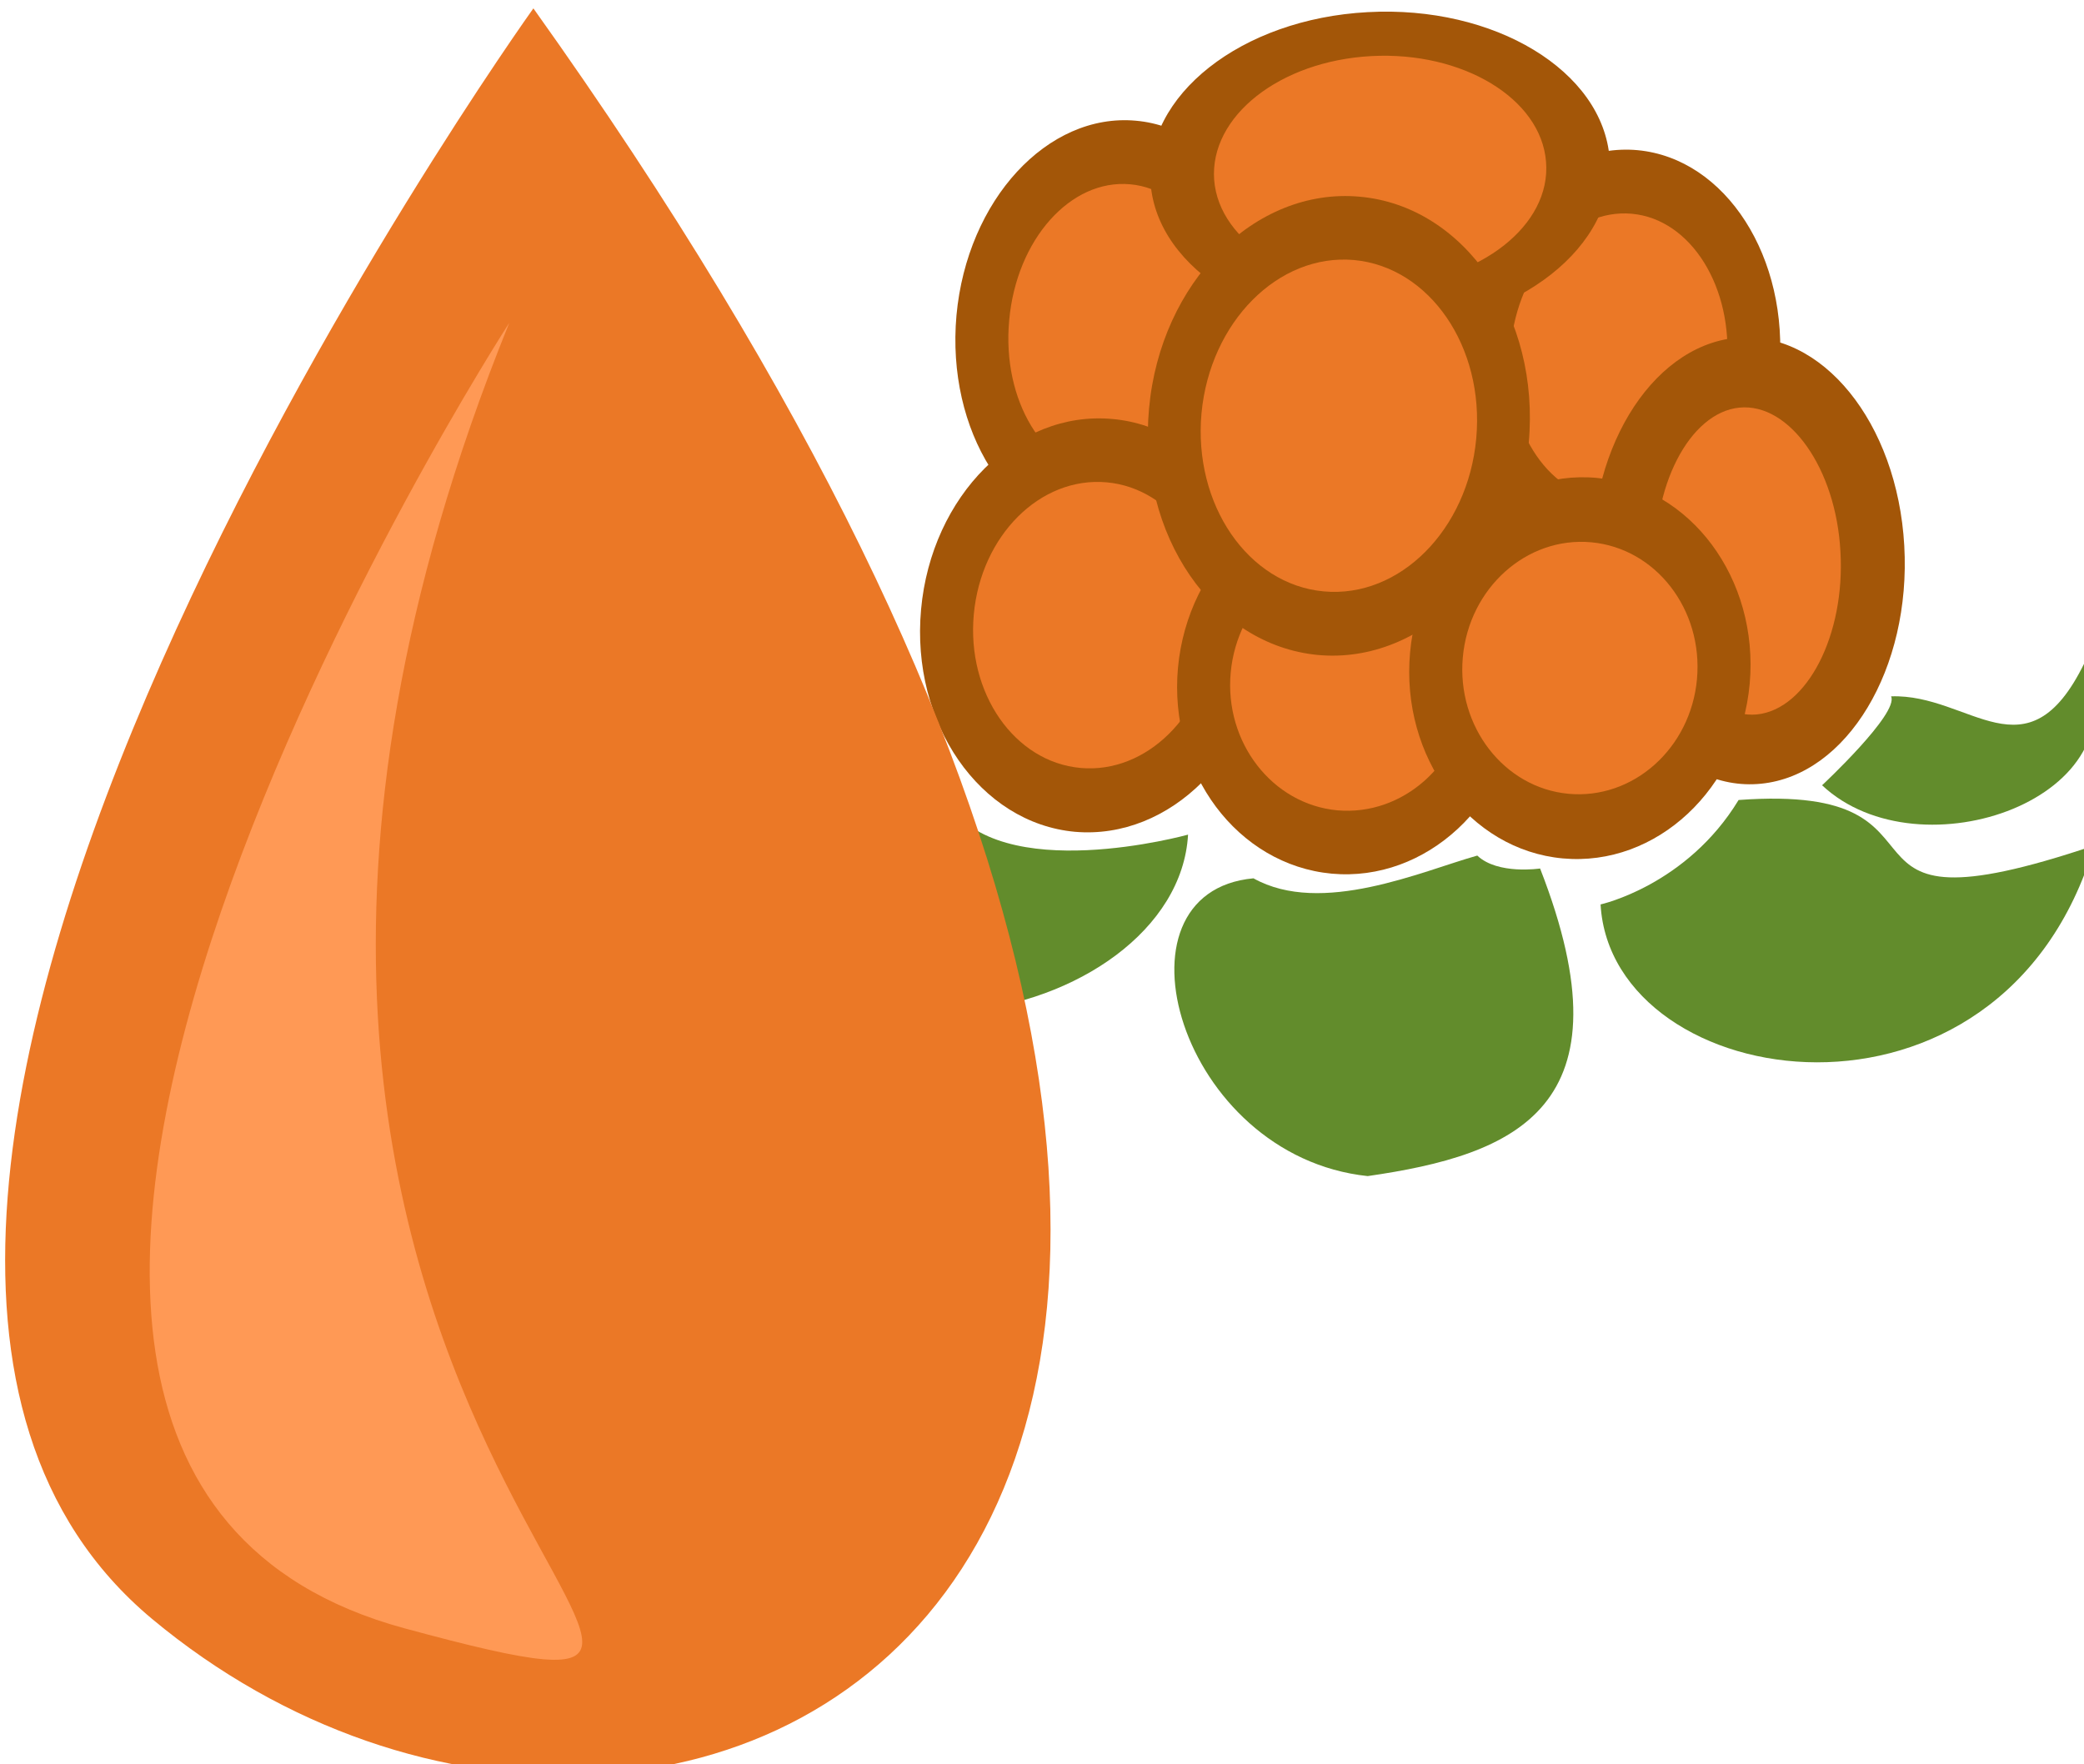
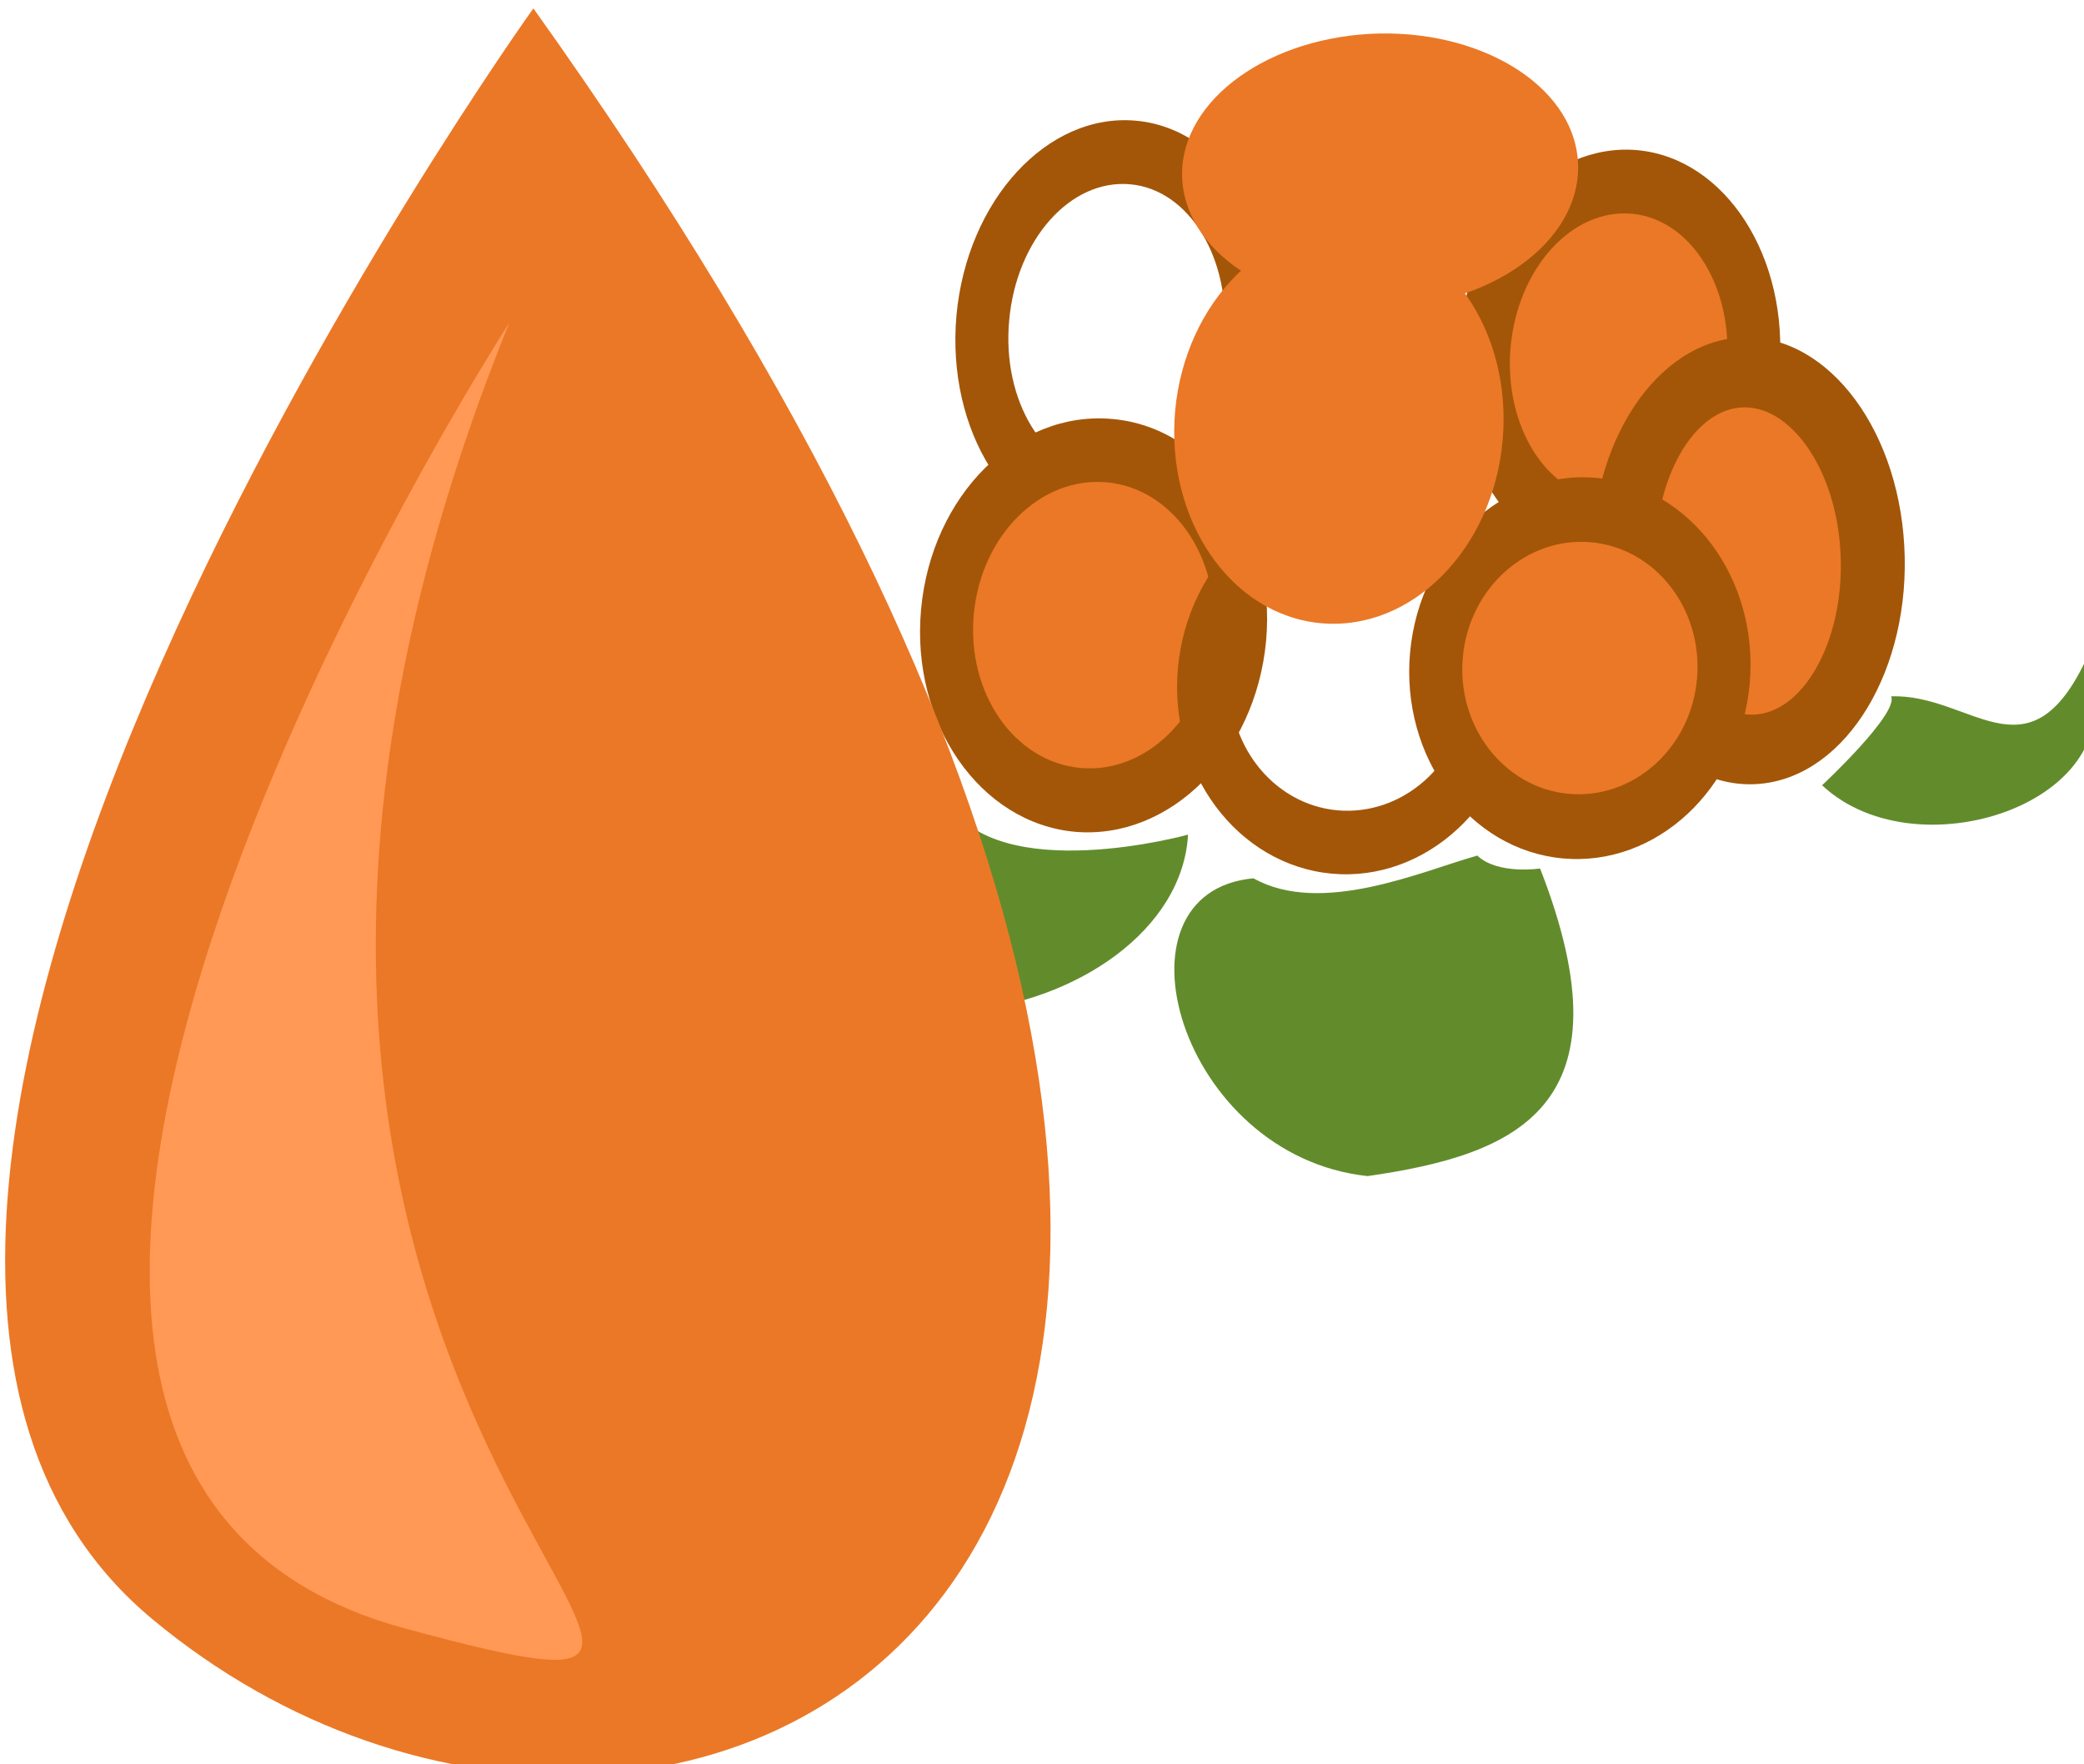
<svg xmlns="http://www.w3.org/2000/svg" xmlns:ns1="http://www.inkscape.org/namespaces/inkscape" xmlns:ns2="http://sodipodi.sourceforge.net/DTD/sodipodi-0.dtd" width="1352.513mm" height="1144.827mm" viewBox="0 0 1352.513 1144.827" version="1.1" id="svg8" ns1:version="0.92.4 (5da689c313, 2019-01-14)" ns2:docname="Sirup z ostružiníku morušky.svg">
  <defs id="defs2">
    <style type="text/css" id="style2">
   
    .fil5 {fill:#218935;fill-rule:nonzero}
    .fil2 {fill:#2D180A;fill-rule:nonzero}
    .fil0 {fill:#88C40F;fill-rule:nonzero}
    .fil1 {fill:#AF8E77;fill-rule:nonzero}
    .fil4 {fill:#C1D17C;fill-rule:nonzero}
    .fil3 {fill:#D3B5A1;fill-rule:nonzero}
   
  </style>
    <style type="text/css" id="style2-7">
   
    .fil4 {fill:black;fill-rule:nonzero}
    .fil2 {fill:#2D180A;fill-rule:nonzero}
    .fil1 {fill:#AF8E77;fill-rule:nonzero}
    .fil3 {fill:#D3B5A1;fill-rule:nonzero}
    .fil0 {fill:#E2B266;fill-rule:nonzero}
   
  </style>
    <style type="text/css" id="style2-4">
   
    .fil0 {fill:#628C2C;fill-rule:nonzero}
    .fil1 {fill:#6D3809;fill-rule:nonzero}
   
  </style>
    <style type="text/css" id="style2-48">
   
    .fil1 {fill:#A63621;fill-rule:nonzero}
    .fil0 {fill:#45AF51;fill-rule:nonzero}
    .fil2 {fill:#ECC500;fill-rule:nonzero}
   
  </style>
    <style type="text/css" id="style2-76">
   
    .fil1 {fill:#1D1928;fill-rule:nonzero}
    .fil3 {fill:#2D293D;fill-rule:nonzero}
    .fil2 {fill:#363349;fill-rule:nonzero}
    .fil0 {fill:#4B7903;fill-rule:nonzero}
    .fil4 {fill:#7C6447;fill-rule:nonzero}
    .fil5 {fill:#8E795C;fill-rule:nonzero}
   
  </style>
    <style type="text/css" id="style2-6">
   
    .fil2 {fill:#628C2C;fill-rule:nonzero}
    .fil1 {fill:#A35608;fill-rule:nonzero}
    .fil0 {fill:#EB7826;fill-rule:nonzero}
   
  </style>
    <style type="text/css" id="style2-8">
   
    .fil0 {fill:#2E0F57;fill-rule:nonzero}
    .fil3 {fill:#451682;fill-rule:nonzero}
    .fil4 {fill:#7958B7;fill-rule:nonzero}
    .fil1 {fill:#8F6EC4;fill-rule:nonzero}
    .fil2 {fill:#B09ADB;fill-rule:nonzero}
   
  </style>
    <style type="text/css" id="style2-1">
   
    .fil2 {fill:#628C2C;fill-rule:nonzero}
    .fil1 {fill:#A35608;fill-rule:nonzero}
    .fil0 {fill:#EB7826;fill-rule:nonzero}
   
  </style>
  </defs>
  <ns2:namedview id="base" pagecolor="#ffffff" bordercolor="#666666" borderopacity="1.0" ns1:pageopacity="0.0" ns1:pageshadow="2" ns1:zoom="0.12374369" ns1:cx="2778.8296" ns1:cy="2297.4396" ns1:document-units="mm" ns1:current-layer="Vrstva_x0020_1" showgrid="false" ns1:window-width="1920" ns1:window-height="1001" ns1:window-x="-9" ns1:window-y="-9" ns1:window-maximized="1" />
  <g ns1:label="Vrstva 1" ns1:groupmode="layer" id="layer1" transform="translate(765.47,218.02)">
    <g transform="matrix(0.265,0,0,0.265,-2880.694,-3663.631)" id="Vrstva_x0020_1">
      <g transform="matrix(0.633,0,0,0.633,4700.224,5017.628)" id="Vrstva_x0020_1-4">
-         <path ns1:connector-curvature="0" d="m 10022,13938 c 35,-379 -168,-708 -455,-734 -286,-26 -546,260 -580,639 -34,380 169,709 456,735 285,25 546,-261 579,-640 z" style="fill:#eb7826;fill-rule:nonzero" id="path7-3" class="fil0" />
        <path ns1:connector-curvature="0" d="m 9453,14454 c -229,-21 -393,-291 -364,-601 28,-312 237,-547 468,-526 229,20 393,290 363,601 -28,311 -238,547 -467,526 z m 126,-1373 c -342,-31 -653,307 -694,753 -40,447 205,835 546,866 342,31 653,-307 693,-754 41,-445 -204,-835 -545,-865 z" style="fill:#a35608;fill-rule:nonzero" id="path9-0" class="fil1" />
        <path ns1:connector-curvature="0" d="m 11966,14041 c 35,-372 -170,-697 -458,-723 -286,-26 -546,256 -581,629 -34,372 171,696 459,722 286,27 546,-255 580,-628 z" style="fill:#eb7826;fill-rule:nonzero" id="path11-1" class="fil0" />
        <path ns1:connector-curvature="0" d="m 11396,14546 c -230,-21 -394,-286 -367,-590 28,-305 238,-536 469,-515 230,21 394,287 367,590 -28,305 -238,536 -469,515 z m 124,-1351 c -343,-31 -654,303 -695,742 -39,440 207,824 549,855 343,32 654,-302 694,-741 40,-440 -206,-824 -548,-856 z" style="fill:#a35608;fill-rule:nonzero" id="path13-6" class="fil1" />
        <path ns1:connector-curvature="0" d="m 11907,14056 c -265,26 -462,374 -439,776 23,403 257,706 523,681 265,-27 462,-374 438,-777 -23,-402 -257,-707 -522,-680 z" style="fill:#eb7826;fill-rule:nonzero" id="path15-9" class="fil0" />
        <path ns1:connector-curvature="0" d="m 12305,14748 c 19,322 -129,610 -323,630 -194,18 -372,-237 -391,-558 -19,-322 130,-610 323,-629 194,-19 374,236 391,557 z m -960,96 c 27,476 320,836 653,802 333,-33 581,-446 554,-921 -27,-477 -320,-837 -653,-804 -332,35 -581,448 -554,923 z" style="fill:#a35608;fill-rule:nonzero" id="path17-3" class="fil1" />
        <path ns1:connector-curvature="0" d="m 9981,15085 c 33,-374 -192,-699 -504,-728 -312,-28 -593,252 -627,624 -34,373 192,699 503,727 313,28 594,-251 628,-623 z" style="fill:#eb7826;fill-rule:nonzero" id="path19-2" class="fil0" />
        <path ns1:connector-curvature="0" d="m 9365,15585 c -256,-23 -441,-290 -413,-594 28,-305 257,-534 514,-511 256,23 441,290 413,595 -28,305 -259,533 -514,510 z m 123,-1350 c -369,-34 -700,296 -740,737 -40,440 227,826 595,860 368,32 699,-298 740,-739 39,-440 -227,-826 -595,-858 z" style="fill:#a35608;fill-rule:nonzero" id="path21-4" class="fil1" />
-         <path ns1:connector-curvature="0" d="m 10965,15308 c 30,-339 -195,-637 -505,-665 -309,-28 -585,224 -616,563 -31,340 195,637 505,665 309,28 585,-224 616,-563 z" style="fill:#eb7826;fill-rule:nonzero" id="path23-7" class="fil0" />
        <path ns1:connector-curvature="0" d="m 10359,15749 c -252,-23 -438,-263 -413,-533 25,-271 250,-473 503,-450 253,24 438,262 414,533 -25,271 -251,472 -504,450 z m 112,-1229 c -364,-33 -691,271 -729,677 -37,406 230,763 595,797 365,33 692,-270 729,-677 37,-406 -230,-763 -595,-797 z" style="fill:#a35608;fill-rule:nonzero" id="path25-1" class="fil1" />
        <path ns1:connector-curvature="0" d="m 10566,13804 c 422,-23 746,-278 723,-571 -22,-292 -383,-510 -805,-488 -423,24 -748,279 -725,571 23,293 384,511 807,488 z" style="fill:#eb7826;fill-rule:nonzero" id="path27-4" class="fil0" />
        <path ns1:connector-curvature="0" d="m 11852,15250 c 31,-338 -194,-634 -501,-662 -306,-29 -579,222 -609,560 -30,337 194,634 500,663 307,28 580,-223 610,-561 z" style="fill:#eb7826;fill-rule:nonzero" id="path29-7" class="fil0" />
-         <path ns1:connector-curvature="0" d="m 9882,13310 c -18,-246 254,-460 608,-479 353,-19 657,164 676,409 20,245 -253,459 -608,479 -353,19 -657,-164 -676,-409 z m 1530,-83 c -26,-339 -446,-593 -936,-566 -489,26 -866,323 -840,662 26,339 447,593 936,566 490,-26 867,-323 840,-662 z" style="fill:#a35608;fill-rule:nonzero" id="path31-5" class="fil1" />
        <path ns1:connector-curvature="0" d="m 11253,15685 c -249,-23 -433,-260 -409,-528 24,-268 247,-468 497,-445 250,23 433,260 409,529 -24,268 -247,467 -497,444 z m 110,-1222 c -362,-34 -686,270 -723,675 -37,406 229,764 591,797 362,33 686,-269 723,-676 36,-406 -229,-762 -591,-796 z" style="fill:#a35608;fill-rule:nonzero" id="path33-5" class="fil1" />
        <path ns1:connector-curvature="0" d="m 10998,14319 c 38,-422 -214,-789 -564,-821 -350,-32 -664,284 -703,705 -37,422 214,790 564,822 350,32 665,-285 703,-706 z" style="fill:#eb7826;fill-rule:nonzero" id="path35-0" class="fil0" />
-         <path ns1:connector-curvature="0" d="m 10306,14902 c -293,-27 -505,-336 -473,-689 33,-353 297,-619 590,-593 293,27 505,336 473,690 -32,353 -296,619 -590,592 z m 139,-1527 c -405,-37 -771,331 -815,820 -45,488 249,915 654,953 406,37 771,-332 815,-820 45,-489 -248,-917 -654,-953 z" style="fill:#a35608;fill-rule:nonzero" id="path37-7" class="fil1" />
        <path ns1:connector-curvature="0" d="m 10476,17164 c 569,-82 1029,-263 667,-1190 0,0 -164,25 -243,-50 -214,60 -603,235 -866,88 -577,53 -287,1075 442,1152 z" style="fill:#628c2c;fill-rule:nonzero" id="path39-0" class="fil2" />
        <path ns1:connector-curvature="0" d="m 7790,15764 c 356,1196 1949,815 1991,79 0,0 -732,203 -934,-128 -486,0 70,428 -1057,49 z" style="fill:#628c2c;fill-rule:nonzero" id="path41-7" class="fil2" />
-         <path ns1:connector-curvature="0" d="m 13287,15885 c -357,1197 -1868,964 -1910,228 0,0 333,-73 534,-404 928,-68 248,556 1376,176 z" style="fill:#628c2c;fill-rule:nonzero" id="path43" class="fil2" />
        <path ns1:connector-curvature="0" d="m 7828,15059 c -238,517 560,657 999,572 0,0 -199,-200 -107,-384 -464,-97 -604,228 -892,-188 z" style="fill:#628c2c;fill-rule:nonzero" id="path45" class="fil2" />
        <path ns1:connector-curvature="0" d="m 13248,15181 c 238,517 -636,826 -1014,471 0,0 298,-278 267,-344 305,-11 525,325 747,-127 z" style="fill:#628c2c;fill-rule:nonzero" id="path47" class="fil2" />
      </g>
      <g transform="translate(490.266,617.782)" id="Vrstva_x0020_1-9" style="fill:#eb7826;fill-opacity:1">
        <path d="m 8798,12405 c 0,0 -2118,2956 -934,3944 1297,1081 3680,-94 934,-3944 z" style="fill:#eb7826;fill-opacity:1;fill-rule:nonzero" id="path39" class="fil0" ns1:connector-curvature="0" />
        <path d="m 8739,13175 c 0,0 -1797,2779 -257,3197 1305,354 -846,-475 257,-3197 z" style="fill:#ff9955;fill-opacity:1;fill-rule:nonzero" id="path41" class="fil4" ns1:connector-curvature="0" />
      </g>
    </g>
  </g>
</svg>